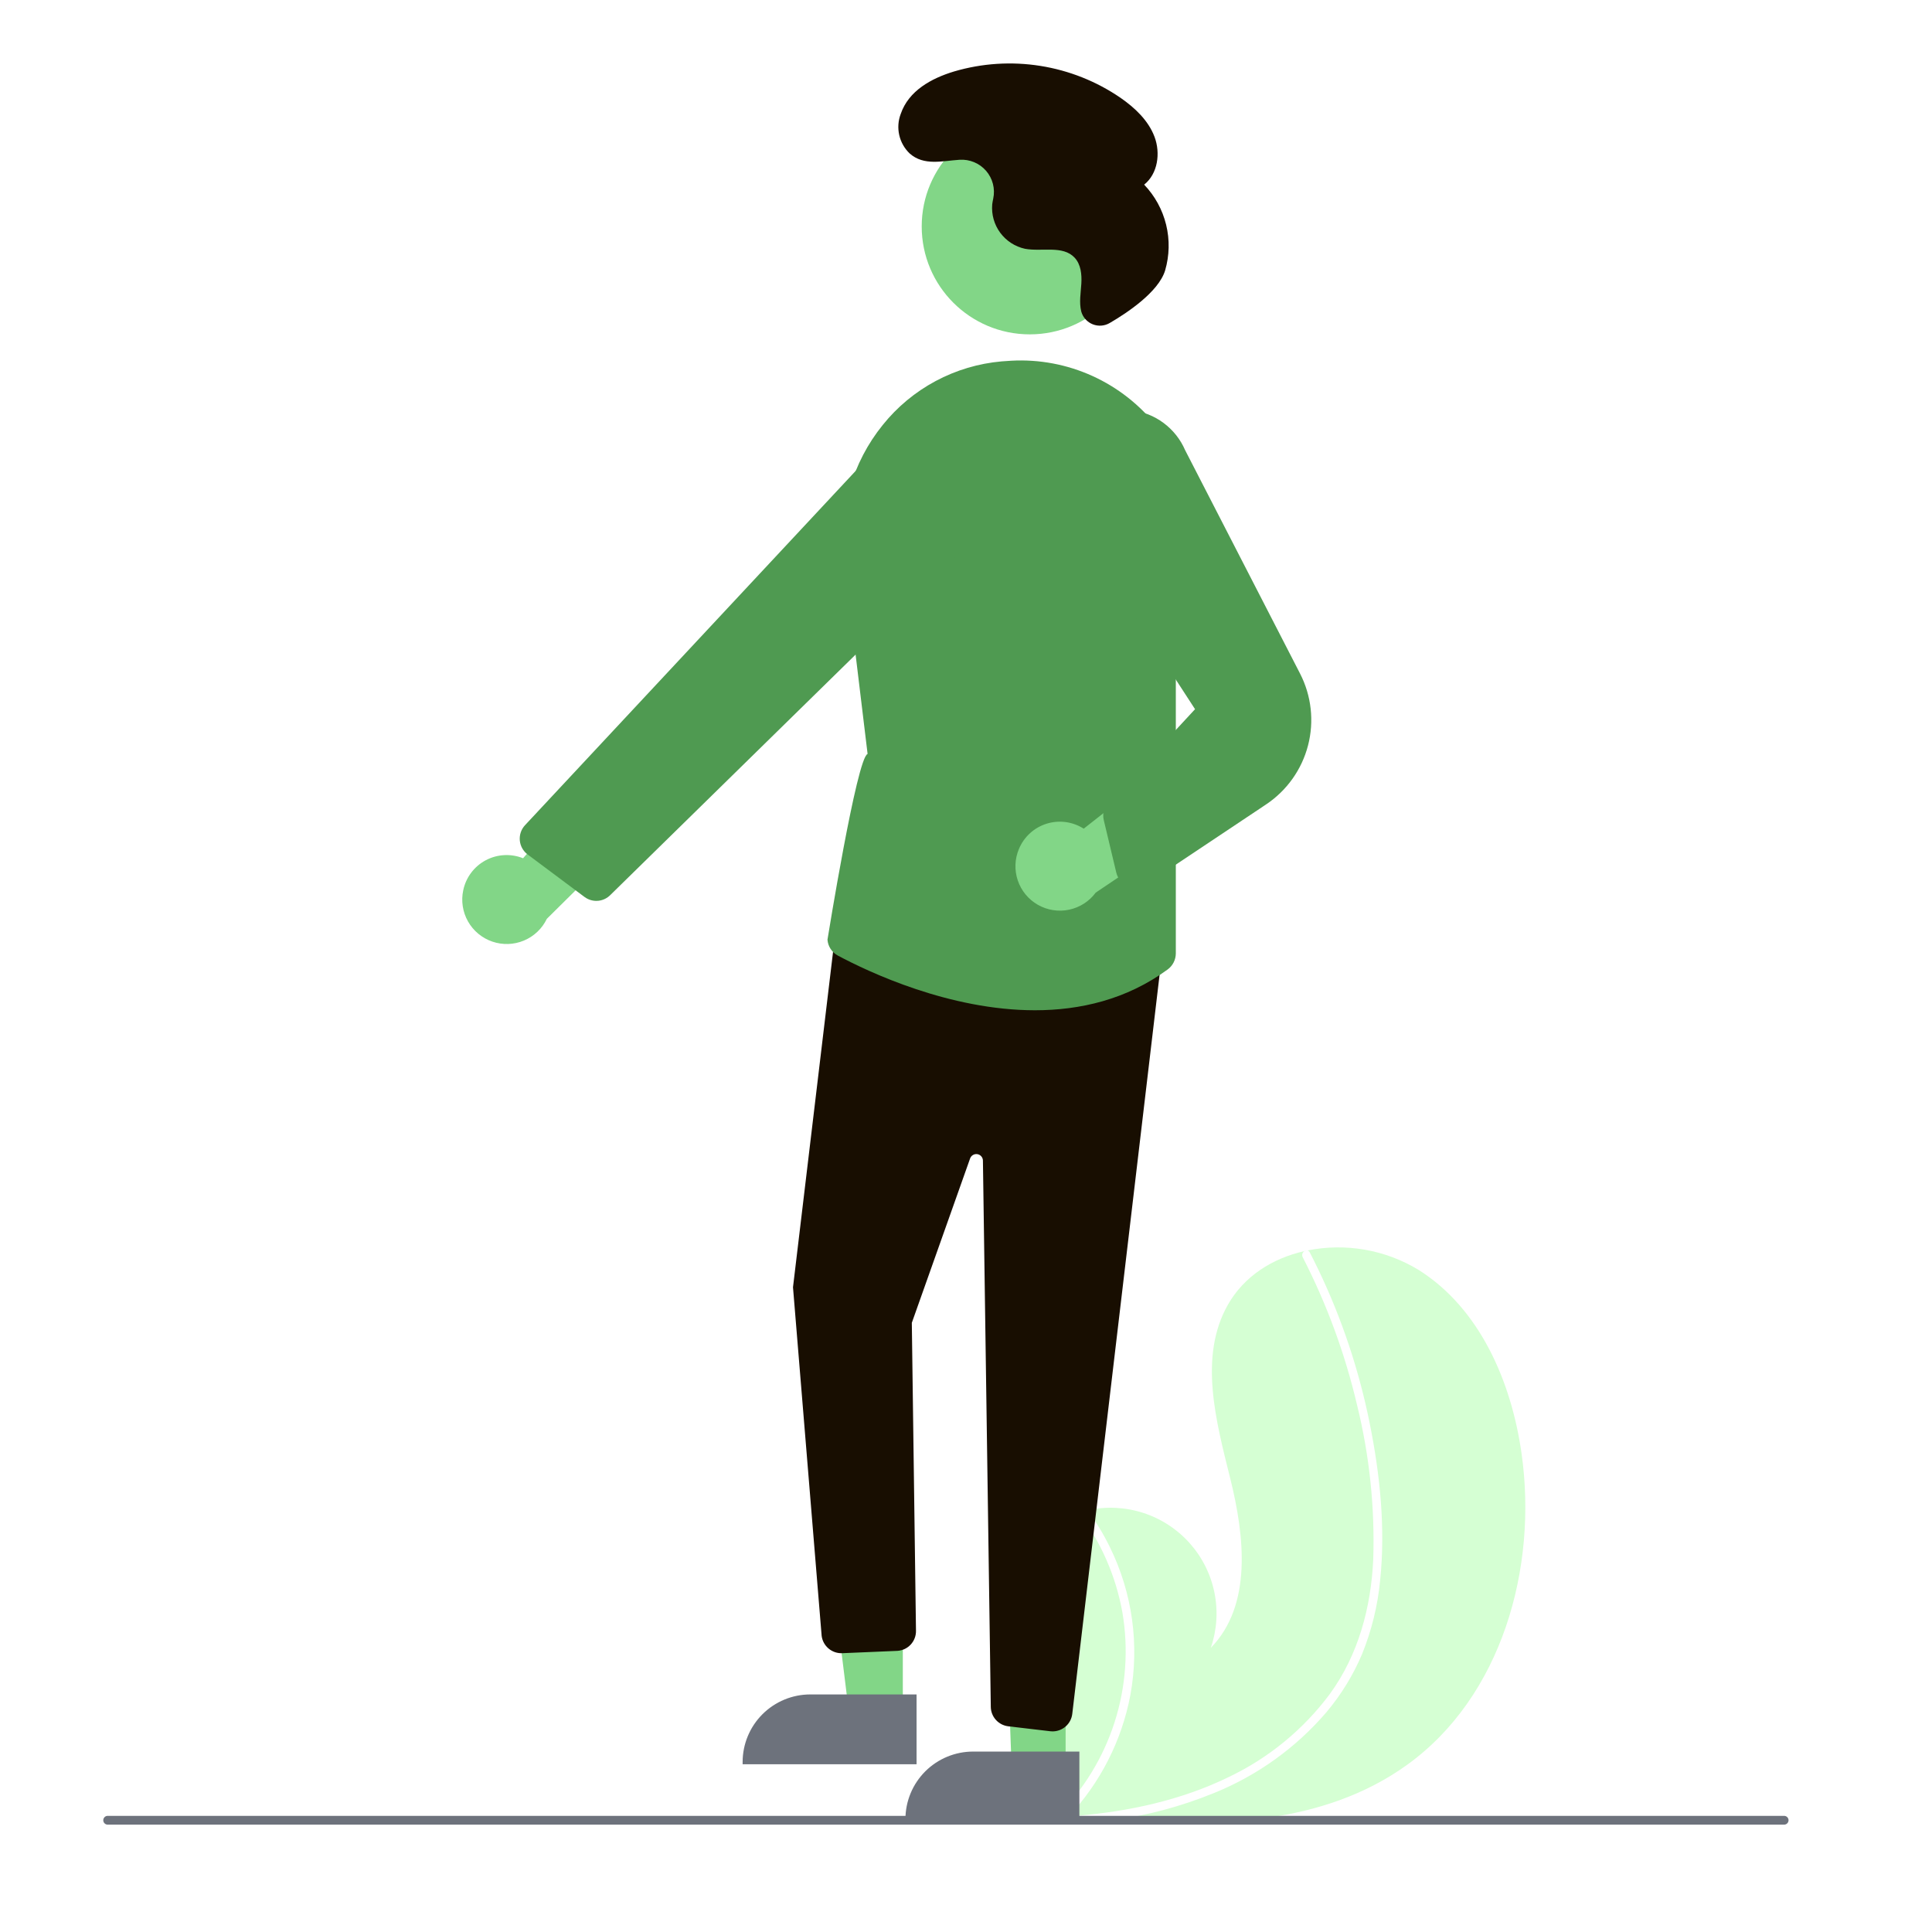
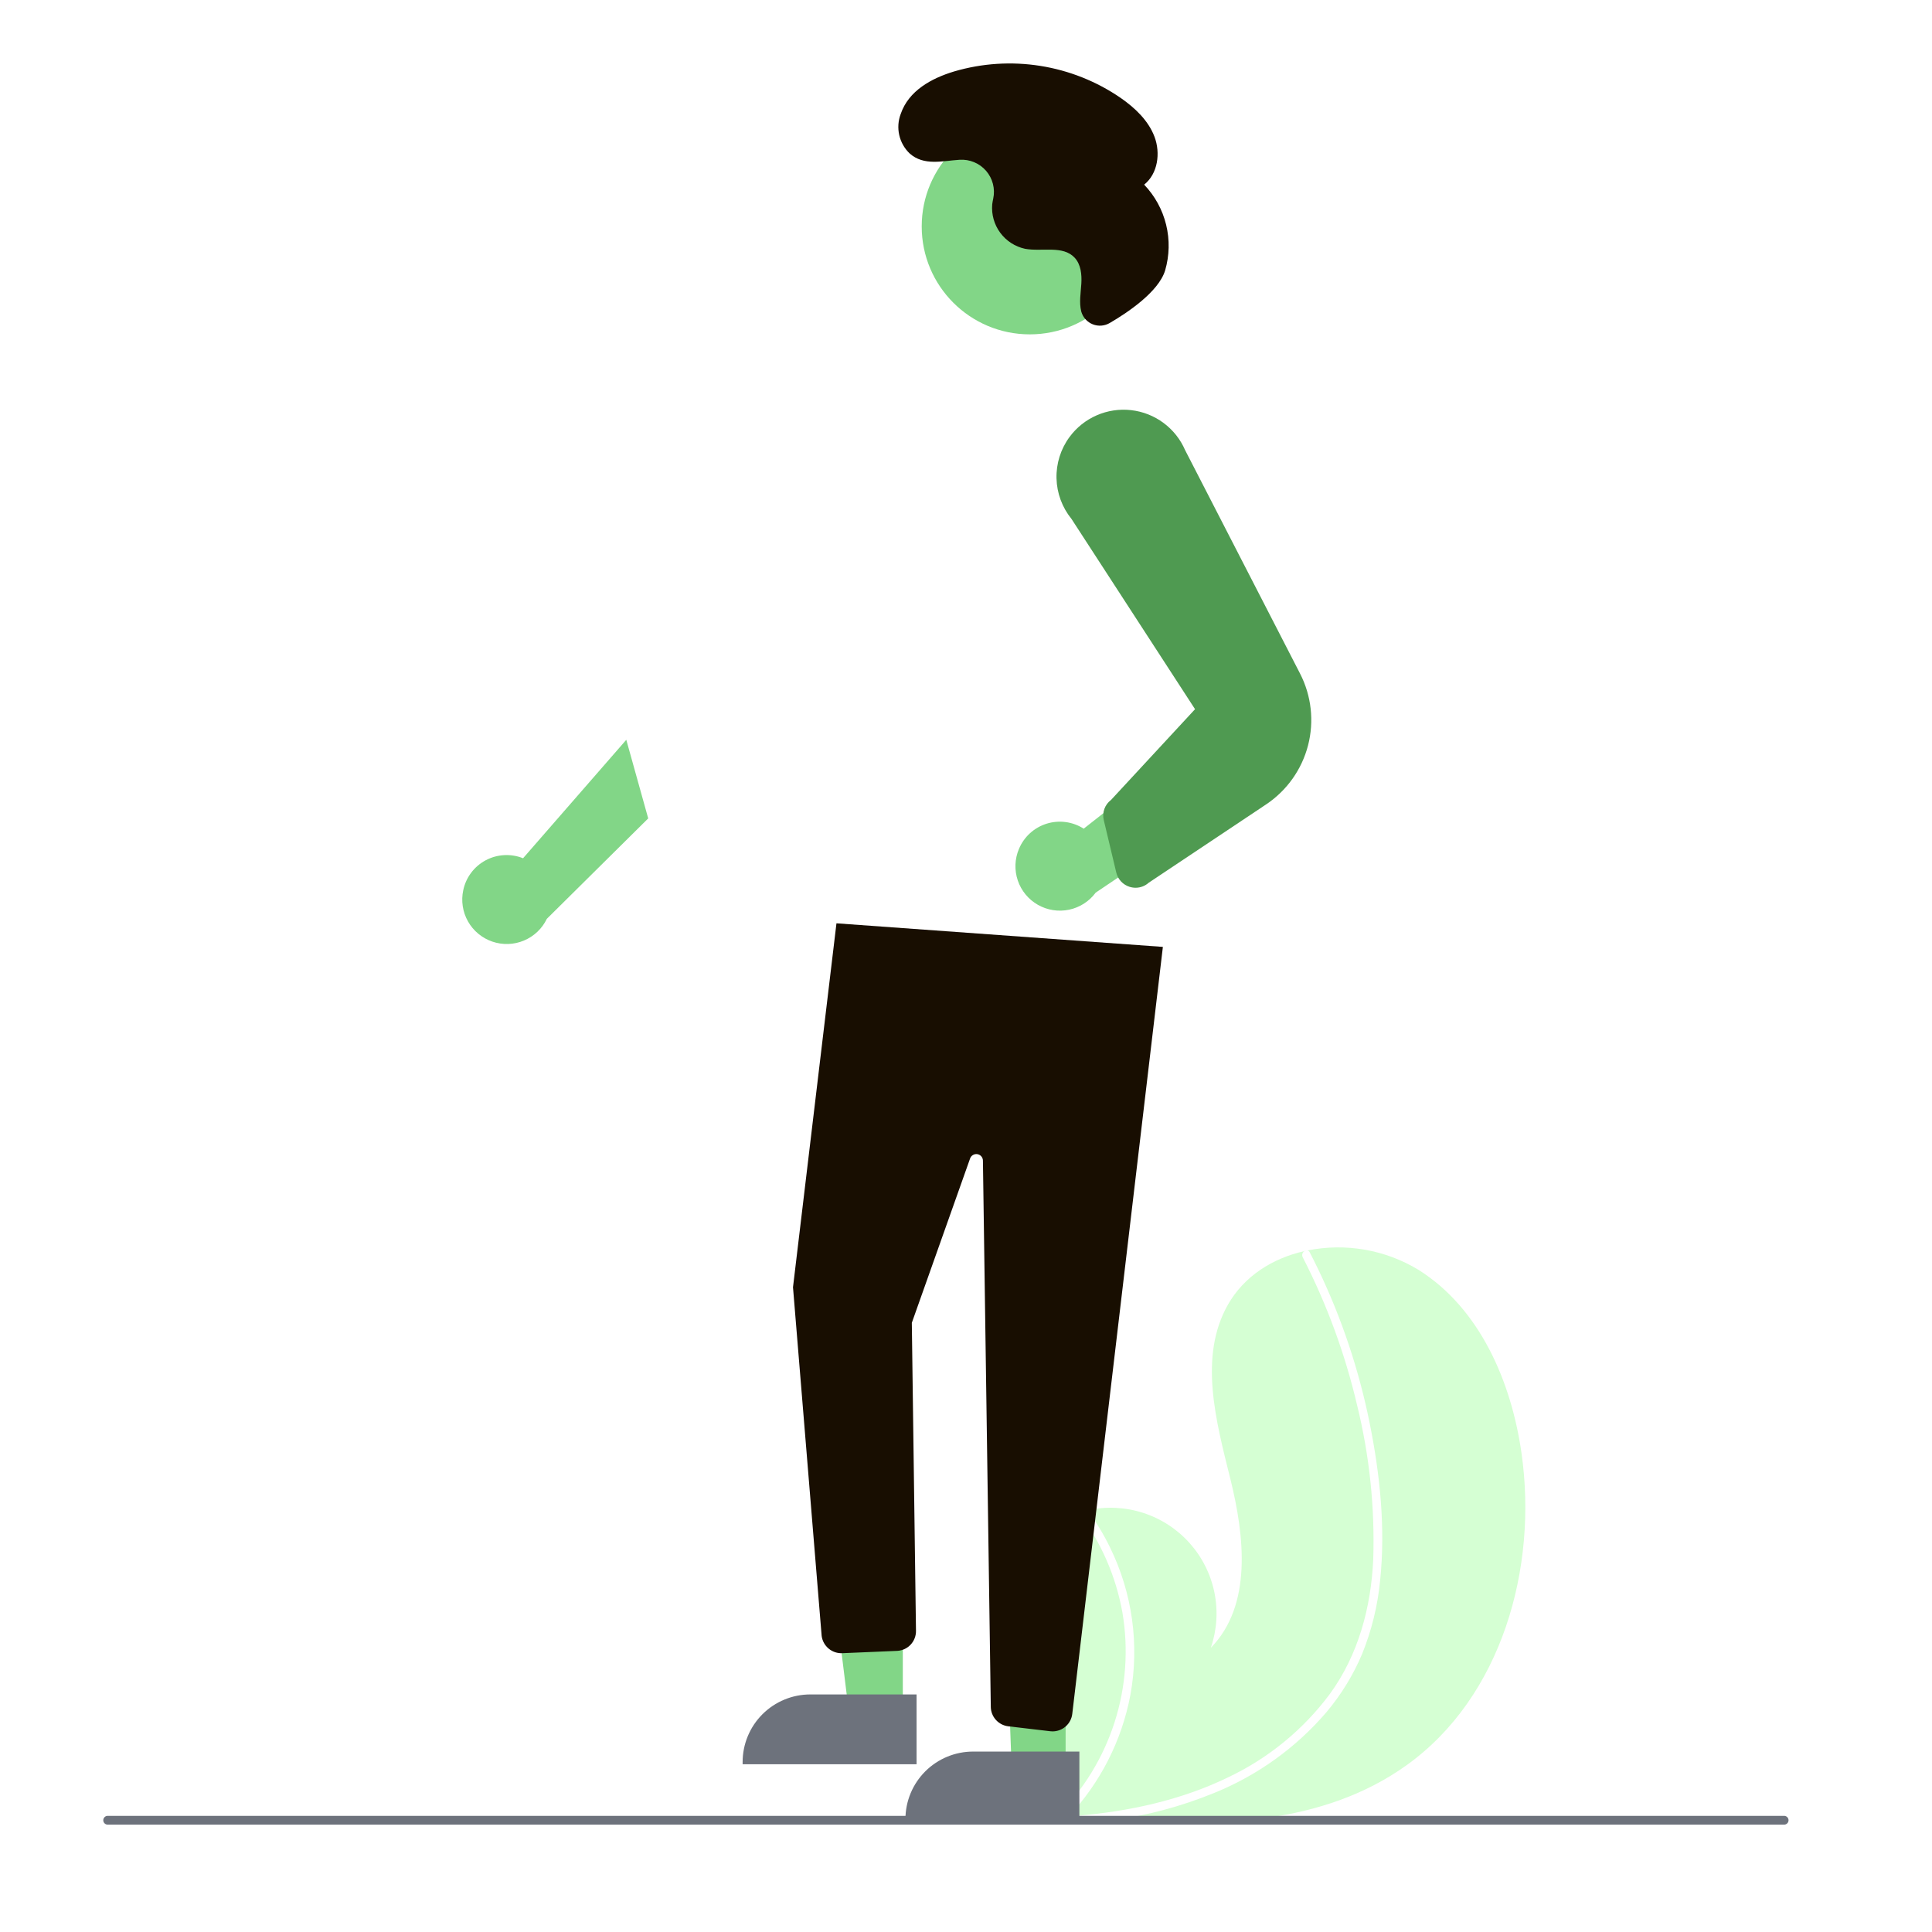
<svg xmlns="http://www.w3.org/2000/svg" version="1.1" width="1000" height="1000" viewBox="0 0 1000 1000" xml:space="preserve">
  <desc>Created with Fabric.js 3.5.0</desc>
  <defs>
</defs>
  <rect x="0" y="0" width="100%" height="100%" fill="#ffffff" />
  <g transform="matrix(2.738 0 0 2.738 489.038 488.557)" id="306024">
    <g style="" vector-effect="non-scaling-stroke">
      <g transform="matrix(1 0 0 1 59.638 111.806)">
        <path style="stroke: none; stroke-width: 1; stroke-dasharray: none; stroke-linecap: butt; stroke-dashoffset: 0; stroke-linejoin: miter; stroke-miterlimit: 4; is-custom-font: none; font-file-url: none; fill: rgb(213,255,211); fill-rule: nonzero; opacity: 1;" transform=" translate(-219.138, -278.306)" d="M 246.871 321.707 C 231.15 333.018 210.775 333.586 191.081 332.196 C 188.331 332.002 185.6 331.775 182.895 331.53 C 182.879 331.525 182.857 331.527 182.841 331.523 C 182.711 331.51 182.58 331.498 182.456 331.491 C 181.898 331.438 181.339 331.386 180.786 331.334 L 180.917 331.583 L 181.327 332.355 C 181.179 332.097 181.032 331.844 180.885 331.585 C 180.841 331.507 180.793 331.43 180.75 331.352 C 175.648 322.486 170.588 313.294 169.297 303.169 C 167.963 292.661 171.712 280.762 180.973 275.596 C 182.188 274.921 183.474 274.383 184.808 273.993 C 185.362 273.824 185.923 273.688 186.491 273.567 C 189.964 272.797 193.58 272.965 196.967 274.053 C 200.354 275.141 203.39 277.11 205.762 279.759 C 208.135 282.407 209.758 285.638 210.465 289.12 C 211.172 292.603 210.938 296.21 209.786 299.572 C 217.638 291.531 216.173 278.488 213.464 267.586 C 210.751 256.685 207.465 244.555 212.985 234.763 C 216.053 229.313 221.449 225.932 227.504 224.57 C 227.69 224.53 227.875 224.49 228.061 224.455 C 235.276 222.996 242.776 224.308 249.064 228.13 C 260.642 235.417 266.588 249.232 268.518 262.765 C 271.628 284.542 264.746 308.845 246.871 321.707 Z" stroke-linecap="round" />
      </g>
      <g transform="matrix(1 0 0 1 51.973 111.898)">
        <path style="stroke: none; stroke-width: 1; stroke-dasharray: none; stroke-linecap: butt; stroke-dashoffset: 0; stroke-linejoin: miter; stroke-miterlimit: 4; is-custom-font: none; font-file-url: none; fill: rgb(255,255,255); fill-rule: nonzero; opacity: 1;" transform=" translate(-211.473, -278.398)" d="M 241.796 286.797 C 241.339 291.601 240.184 296.312 238.366 300.783 C 236.691 304.739 234.432 308.422 231.666 311.712 C 225.915 318.434 218.632 323.678 210.429 327.004 C 204.225 329.542 197.724 331.286 191.081 332.196 C 188.331 332.002 185.601 331.775 182.896 331.53 C 182.879 331.525 182.858 331.527 182.841 331.523 C 182.711 331.51 182.581 331.498 182.456 331.491 C 181.898 331.438 181.339 331.386 180.786 331.334 L 180.917 331.583 L 181.327 332.355 C 181.18 332.097 181.032 331.844 180.885 331.585 C 180.842 331.507 180.793 331.43 180.75 331.352 C 185.73 326.397 189.448 320.322 191.593 313.637 C 193.738 306.951 194.247 299.849 193.077 292.927 C 191.853 286.053 189.02 279.565 184.809 273.992 C 185.362 273.824 185.924 273.688 186.492 273.567 C 188.092 275.753 189.496 278.075 190.687 280.507 C 194.961 289.181 196.324 298.999 194.575 308.507 C 192.95 317.111 188.9 325.073 182.901 331.459 C 183.427 331.422 183.957 331.379 184.476 331.332 C 194.307 330.5 204.117 328.39 213.034 324.067 C 220.656 320.461 227.273 315.039 232.302 308.278 C 237.702 300.84 240.082 291.894 240.49 282.801 C 240.805 273.005 239.777 263.211 237.435 253.693 C 235.163 243.988 231.711 234.597 227.155 225.729 C 227.053 225.528 227.033 225.296 227.098 225.08 C 227.163 224.864 227.308 224.681 227.504 224.57 C 227.668 224.46 227.868 224.418 228.062 224.455 C 228.156 224.48 228.244 224.526 228.319 224.59 C 228.393 224.654 228.452 224.733 228.492 224.823 C 229.054 225.918 229.605 227.015 230.136 228.123 C 234.555 237.356 237.808 247.101 239.821 257.135 C 241.775 266.815 242.819 276.94 241.796 286.797 Z" stroke-linecap="round" />
      </g>
      <g transform="matrix(1 0 0 1 -73.649 -19.28)">
        <path style="stroke: none; stroke-width: 1; stroke-dasharray: none; stroke-linecap: butt; stroke-dashoffset: 0; stroke-linejoin: miter; stroke-miterlimit: 4; is-custom-font: none; font-file-url: none; fill: rgb(130,214,135); fill-rule: nonzero; opacity: 1;" transform=" translate(-85.851, -147.22)" d="M 68.462 156.356 C 68.712 155.16 69.221 154.034 69.953 153.056 C 70.686 152.078 71.624 151.273 72.703 150.696 C 73.781 150.12 74.972 149.787 76.193 149.72 C 77.414 149.653 78.635 149.855 79.77 150.31 L 99.284 127.917 L 103.428 142.778 L 84.262 161.764 C 83.37 163.617 81.828 165.079 79.928 165.872 C 78.029 166.665 75.904 166.735 73.957 166.068 C 72.009 165.402 70.374 164.045 69.361 162.255 C 68.349 160.465 68.028 158.366 68.462 156.356 Z" stroke-linecap="round" />
      </g>
      <g transform="matrix(1 0 0 1 16.061 -135.631)">
        <path style="stroke: none; stroke-width: 1; stroke-dasharray: none; stroke-linecap: butt; stroke-dashoffset: 0; stroke-linejoin: miter; stroke-miterlimit: 4; is-custom-font: none; font-file-url: none; fill: rgb(130,214,135); fill-rule: nonzero; opacity: 1;" transform=" translate(-175.561, -30.869)" d="M 175.561 51.273 C 186.845 51.273 195.992 42.138 195.992 30.869 C 195.992 19.601 186.845 10.466 175.561 10.466 C 164.278 10.466 155.131 19.601 155.131 30.869 C 155.131 42.138 164.278 51.273 175.561 51.273 Z" stroke-linecap="round" />
      </g>
      <g transform="matrix(1 0 0 1 -15.464 125.57)">
        <path style="stroke: none; stroke-width: 1; stroke-dasharray: none; stroke-linecap: butt; stroke-dashoffset: 0; stroke-linejoin: miter; stroke-miterlimit: 4; is-custom-font: none; font-file-url: none; fill: rgb(130,214,135); fill-rule: nonzero; opacity: 1;" transform=" translate(-144.036, -292.07)" d="M 151.559 311.711 L 141.362 311.71 L 136.51 272.428 L 151.562 272.428 L 151.559 311.711 Z" stroke-linecap="round" />
      </g>
      <g transform="matrix(1 0 0 1 -21.782 148.484)">
        <path style="stroke: none; stroke-width: 1; stroke-dasharray: none; stroke-linecap: butt; stroke-dashoffset: 0; stroke-linejoin: miter; stroke-miterlimit: 4; is-custom-font: none; font-file-url: none; fill: rgb(109,114,124); fill-rule: nonzero; opacity: 1;" transform=" translate(-137.719, -314.985)" d="M 154.16 321.584 L 121.277 321.582 V 321.167 C 121.277 319.488 121.608 317.826 122.252 316.276 C 122.895 314.725 123.837 313.316 125.026 312.129 C 126.214 310.942 127.625 310.001 129.178 309.358 C 130.731 308.716 132.395 308.385 134.076 308.385 H 134.077 L 154.16 308.386 L 154.16 321.584 Z" stroke-linecap="round" />
      </g>
      <g transform="matrix(1 0 0 1 17.033 136.369)">
        <path style="stroke: none; stroke-width: 1; stroke-dasharray: none; stroke-linecap: butt; stroke-dashoffset: 0; stroke-linejoin: miter; stroke-miterlimit: 4; is-custom-font: none; font-file-url: none; fill: rgb(130,214,135); fill-rule: nonzero; opacity: 1;" transform=" translate(-176.533, -302.869)" d="M 182.336 322.51 L 172.139 322.51 L 170.727 284.166 L 182.339 283.228 L 182.336 322.51 Z" stroke-linecap="round" />
      </g>
      <g transform="matrix(1 0 0 1 8.996 159.284)">
        <path style="stroke: none; stroke-width: 1; stroke-dasharray: none; stroke-linecap: butt; stroke-dashoffset: 0; stroke-linejoin: miter; stroke-miterlimit: 4; is-custom-font: none; font-file-url: none; fill: rgb(109,114,124); fill-rule: nonzero; opacity: 1;" transform=" translate(-168.496, -325.784)" d="M 184.937 332.383 L 152.055 332.382 V 331.966 C 152.055 330.288 152.386 328.626 153.029 327.075 C 153.672 325.524 154.615 324.115 155.803 322.928 C 156.992 321.741 158.403 320.8 159.956 320.158 C 161.508 319.515 163.173 319.185 164.853 319.185 H 164.854 L 184.938 319.186 L 184.937 332.383 Z" stroke-linecap="round" />
      </g>
      <g transform="matrix(1 0 0 1 6.261 72.489)">
        <path style="stroke: none; stroke-width: 1; stroke-dasharray: none; stroke-linecap: butt; stroke-dashoffset: 0; stroke-linejoin: miter; stroke-miterlimit: 4; is-custom-font: none; font-file-url: none; fill: rgb(24,14,1); fill-rule: nonzero; opacity: 1;" transform=" translate(-165.761, -238.988)" d="M 179.438 315.342 L 171.496 314.408 C 170.596 314.3 169.765 313.87 169.157 313.197 C 168.549 312.525 168.206 311.655 168.191 310.749 L 166.703 207.459 C 166.698 207.167 166.591 206.885 166.4 206.664 C 166.209 206.443 165.946 206.295 165.657 206.248 C 165.368 206.2 165.072 206.256 164.82 206.405 C 164.568 206.554 164.377 206.786 164.279 207.062 L 153.261 238.13 L 154.049 296.364 C 154.062 297.326 153.704 298.255 153.049 298.959 C 152.394 299.664 151.492 300.089 150.531 300.146 L 140.164 300.586 C 139.215 300.64 138.282 300.334 137.55 299.729 C 136.818 299.124 136.342 298.266 136.217 297.326 L 130.802 231.449 L 130.799 231.408 L 139.015 162.609 L 200.722 167.067 L 183.592 312.068 C 183.484 312.976 183.046 313.813 182.362 314.421 C 181.677 315.029 180.793 315.366 179.877 315.368 C 179.73 315.368 179.584 315.359 179.438 315.342 Z" stroke-linecap="round" />
      </g>
      <g transform="matrix(1 0 0 1 12.664 -48.874)">
-         <path style="stroke: none; stroke-width: 1; stroke-dasharray: none; stroke-linecap: butt; stroke-dashoffset: 0; stroke-linejoin: miter; stroke-miterlimit: 4; is-custom-font: none; font-file-url: none; fill: rgb(79,154,81); fill-rule: nonzero; opacity: 1;" transform=" translate(-172.164, -117.626)" d="M 139.277 168.707 C 138.723 168.412 138.253 167.982 137.911 167.456 C 137.568 166.931 137.364 166.327 137.318 165.702 C 137.318 165.702 142.867 131.24 144.901 130.594 L 140.452 93.74 C 139.919 89.245 140.29 84.689 141.545 80.34 C 142.799 75.99 144.91 71.935 147.756 68.412 C 150.495 64.993 153.9 62.165 157.765 60.097 C 161.63 58.029 165.874 56.765 170.241 56.381 C 170.863 56.325 171.481 56.282 172.096 56.253 C 177.361 55.971 182.616 56.963 187.414 59.144 C 192.213 61.326 196.413 64.632 199.658 68.781 C 203.024 72.967 205.327 77.902 206.373 83.168 C 207.419 88.433 207.175 93.873 205.663 99.025 L 203.168 107.697 V 168.303 C 203.165 168.894 203.024 169.477 202.755 170.004 C 202.486 170.531 202.097 170.988 201.619 171.338 C 193.849 177.032 185.069 179.046 176.535 179.046 C 160.389 179.046 145.128 171.836 139.277 168.707 Z" stroke-linecap="round" />
-       </g>
+         </g>
      <g transform="matrix(1 0 0 1 -37.105 -51.513)">
-         <path style="stroke: none; stroke-width: 1; stroke-dasharray: none; stroke-linecap: butt; stroke-dashoffset: 0; stroke-linejoin: miter; stroke-miterlimit: 4; is-custom-font: none; font-file-url: none; fill: rgb(79,154,81); fill-rule: nonzero; opacity: 1;" transform=" translate(-122.395, -114.987)" d="M 91.373 157.617 L 80.641 149.602 C 80.219 149.288 79.869 148.888 79.613 148.43 C 79.357 147.971 79.2 147.464 79.154 146.941 C 79.107 146.418 79.171 145.892 79.341 145.395 C 79.512 144.898 79.785 144.443 80.144 144.059 L 144.08 75.547 C 146.132 73.367 148.9 71.994 151.879 71.677 C 154.859 71.361 157.853 72.122 160.318 73.823 L 160.319 73.823 C 161.821 74.869 163.074 76.232 163.988 77.817 C 164.902 79.401 165.456 81.168 165.609 82.99 C 165.761 84.813 165.51 86.647 164.873 88.361 C 164.235 90.075 163.227 91.628 161.92 92.909 L 96.236 157.291 C 95.659 157.863 94.911 158.229 94.105 158.336 C 93.3 158.442 92.482 158.282 91.776 157.88 C 91.636 157.801 91.502 157.713 91.373 157.617 Z" stroke-linecap="round" />
-       </g>
+         </g>
      <g transform="matrix(1 0 0 1 32.128 -23.209)">
        <path style="stroke: none; stroke-width: 1; stroke-dasharray: none; stroke-linecap: butt; stroke-dashoffset: 0; stroke-linejoin: miter; stroke-miterlimit: 4; is-custom-font: none; font-file-url: none; fill: rgb(130,214,135); fill-rule: nonzero; opacity: 1;" transform=" translate(-191.628, -143.291)" d="M 173.514 148.546 C 173.983 147.418 174.694 146.406 175.597 145.583 C 176.5 144.759 177.573 144.143 178.74 143.778 C 179.907 143.413 181.14 143.308 182.352 143.471 C 183.564 143.633 184.725 144.059 185.754 144.719 L 209.117 126.365 L 210.406 141.737 L 188.023 156.809 C 186.799 158.463 185.011 159.611 182.996 160.035 C 180.982 160.46 178.881 160.132 177.093 159.113 C 175.305 158.095 173.953 156.456 173.293 154.509 C 172.633 152.561 172.712 150.439 173.514 148.546 Z" stroke-linecap="round" />
      </g>
      <g transform="matrix(1 0 0 1 45.193 -55.798)">
        <path style="stroke: none; stroke-width: 1; stroke-dasharray: none; stroke-linecap: butt; stroke-dashoffset: 0; stroke-linejoin: miter; stroke-miterlimit: 4; is-custom-font: none; font-file-url: none; fill: rgb(79,154,81); fill-rule: nonzero; opacity: 1;" transform=" translate(-204.693, -110.702)" d="M 194.427 155.711 C 193.808 155.519 193.251 155.169 192.81 154.695 C 192.369 154.222 192.059 153.641 191.912 153.012 L 189.552 143.113 C 189.379 142.41 189.417 141.672 189.661 140.991 C 189.905 140.309 190.345 139.715 190.925 139.281 L 206.803 122.131 L 183.447 86.165 C 181.679 83.991 180.683 81.293 180.613 78.494 C 180.544 75.694 181.405 72.951 183.063 70.692 C 184.384 68.892 186.158 67.473 188.206 66.579 C 190.253 65.684 192.501 65.346 194.721 65.599 C 196.942 65.851 199.056 66.686 200.85 68.017 C 202.643 69.348 204.053 71.129 204.935 73.179 L 226.649 115.388 C 228.808 119.582 229.346 124.422 228.162 128.986 C 226.977 133.551 224.153 137.521 220.227 140.139 L 198.036 154.943 C 197.357 155.55 196.477 155.886 195.565 155.887 C 195.179 155.887 194.795 155.827 194.427 155.711 Z" stroke-linecap="round" />
      </g>
      <g transform="matrix(1 0 0 1 16.763 -141.654)">
        <path style="stroke: none; stroke-width: 1; stroke-dasharray: none; stroke-linecap: butt; stroke-dashoffset: 0; stroke-linejoin: miter; stroke-miterlimit: 4; is-custom-font: none; font-file-url: none; fill: rgb(24,14,1); fill-rule: nonzero; opacity: 1;" transform=" translate(-176.263, -24.846)" d="M 190.7 49.109 C 190.219 49.398 189.677 49.572 189.118 49.618 C 188.558 49.664 187.996 49.581 187.473 49.375 C 186.951 49.169 186.483 48.846 186.106 48.43 C 185.729 48.015 185.453 47.518 185.299 46.979 L 185.286 46.928 C 184.87 45.23 185.199 43.453 185.306 41.709 C 185.414 39.965 185.232 38.05 184.036 36.774 C 181.807 34.396 177.869 35.684 174.66 35.097 C 172.781 34.688 171.114 33.609 169.973 32.062 C 168.832 30.516 168.295 28.606 168.461 26.692 C 168.505 26.33 168.575 25.966 168.653 25.603 C 168.848 24.683 168.828 23.731 168.593 22.82 C 168.358 21.91 167.914 21.066 167.298 20.355 C 166.681 19.644 165.908 19.086 165.039 18.724 C 164.17 18.362 163.228 18.206 162.289 18.268 C 159.05 18.471 155.559 19.469 152.865 17.087 C 151.878 16.147 151.189 14.938 150.885 13.61 C 150.582 12.281 150.676 10.893 151.158 9.618 C 152.664 5.198 156.978 2.865 161.251 1.573 C 166.537 0.017 172.104 -0.343 177.547 0.519 C 182.99 1.381 188.172 3.443 192.716 6.556 C 195.43 8.445 197.968 10.823 199.137 13.913 C 200.306 17.004 199.771 20.913 197.183 22.971 C 199.209 25.09 200.641 27.704 201.337 30.55 C 202.033 33.396 201.967 36.375 201.147 39.188 C 199.886 43.325 193.781 47.317 190.7 49.109 Z" stroke-linecap="round" />
      </g>
      <g transform="matrix(1 0 0 1 0.205 165.669)">
        <path style="stroke: none; stroke-width: 1; stroke-dasharray: none; stroke-linecap: butt; stroke-dashoffset: 0; stroke-linejoin: miter; stroke-miterlimit: 4; is-custom-font: none; font-file-url: none; fill: rgb(109,114,124); fill-rule: nonzero; opacity: 1;" transform=" translate(-159.706, -332.17)" d="M 318.999 332.169 C 318.999 332.389 318.911 332.6 318.755 332.756 C 318.599 332.912 318.388 332.999 318.168 333 H 1.244 C 1.023 333 0.812 332.912 0.656 332.757 C 0.5 332.601 0.412 332.39 0.412 332.169 C 0.412 331.949 0.5 331.738 0.656 331.582 C 0.812 331.426 1.023 331.339 1.244 331.339 H 318.168 C 318.388 331.339 318.599 331.427 318.755 331.583 C 318.911 331.738 318.999 331.949 318.999 332.169 Z" stroke-linecap="round" />
      </g>
    </g>
  </g>
</svg>